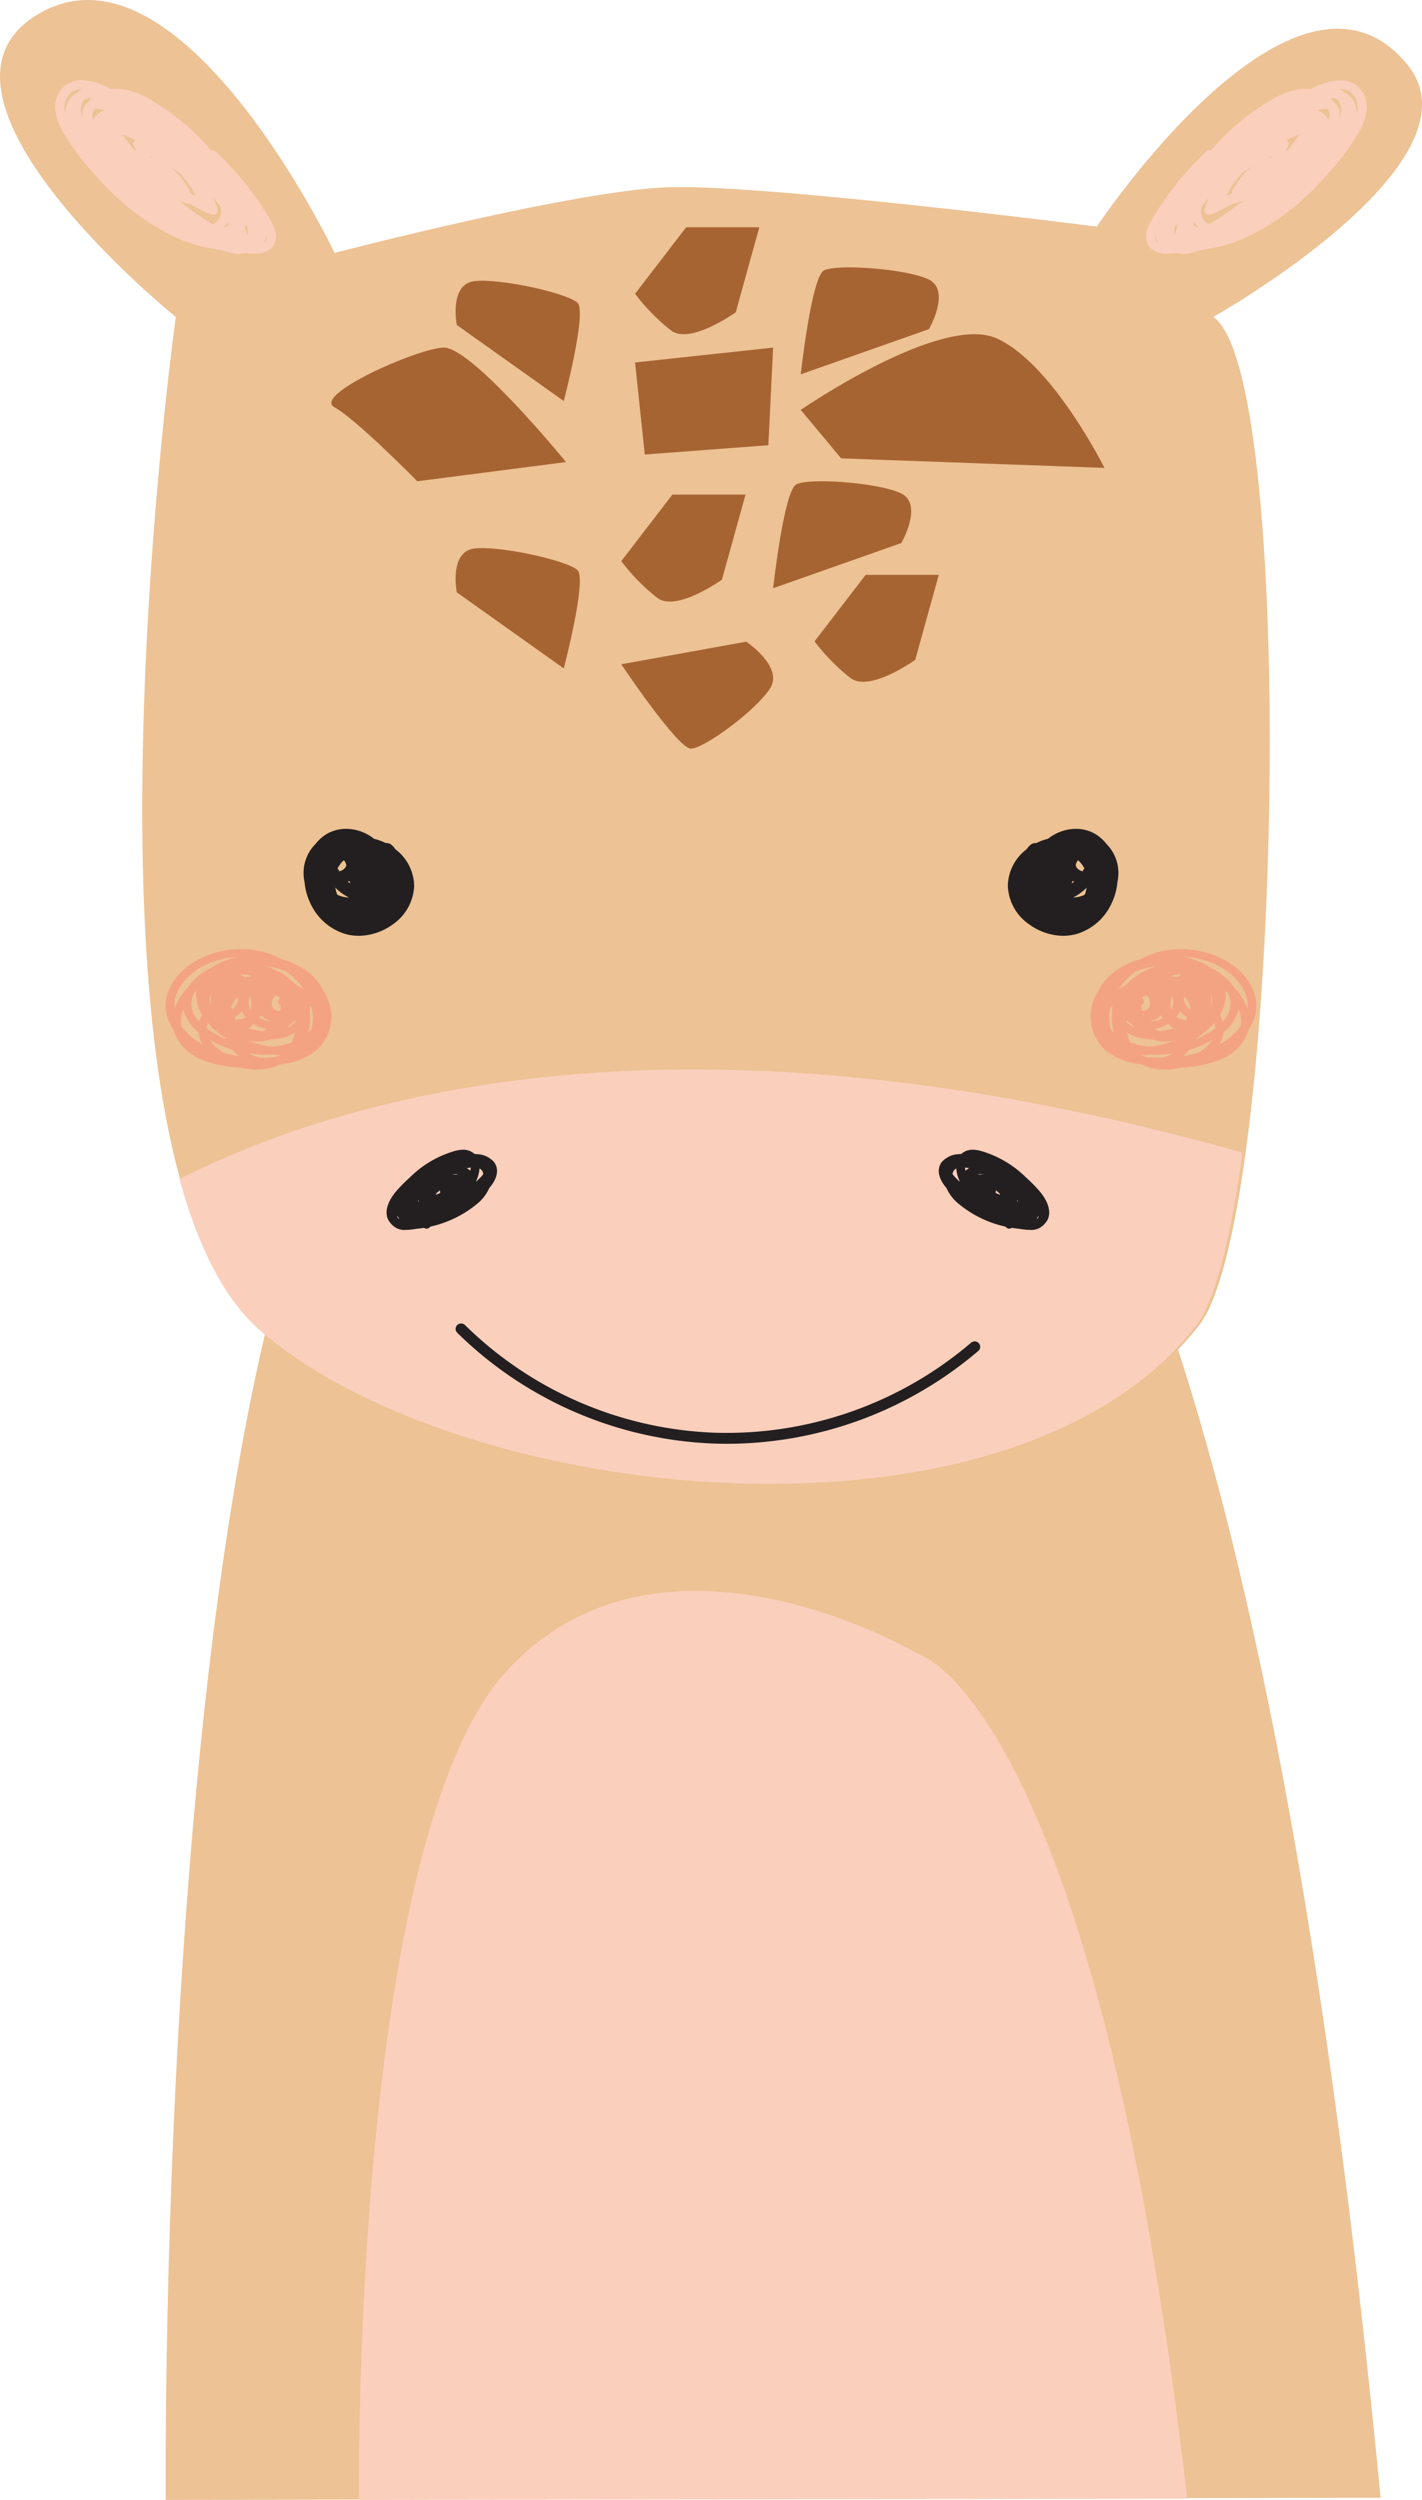
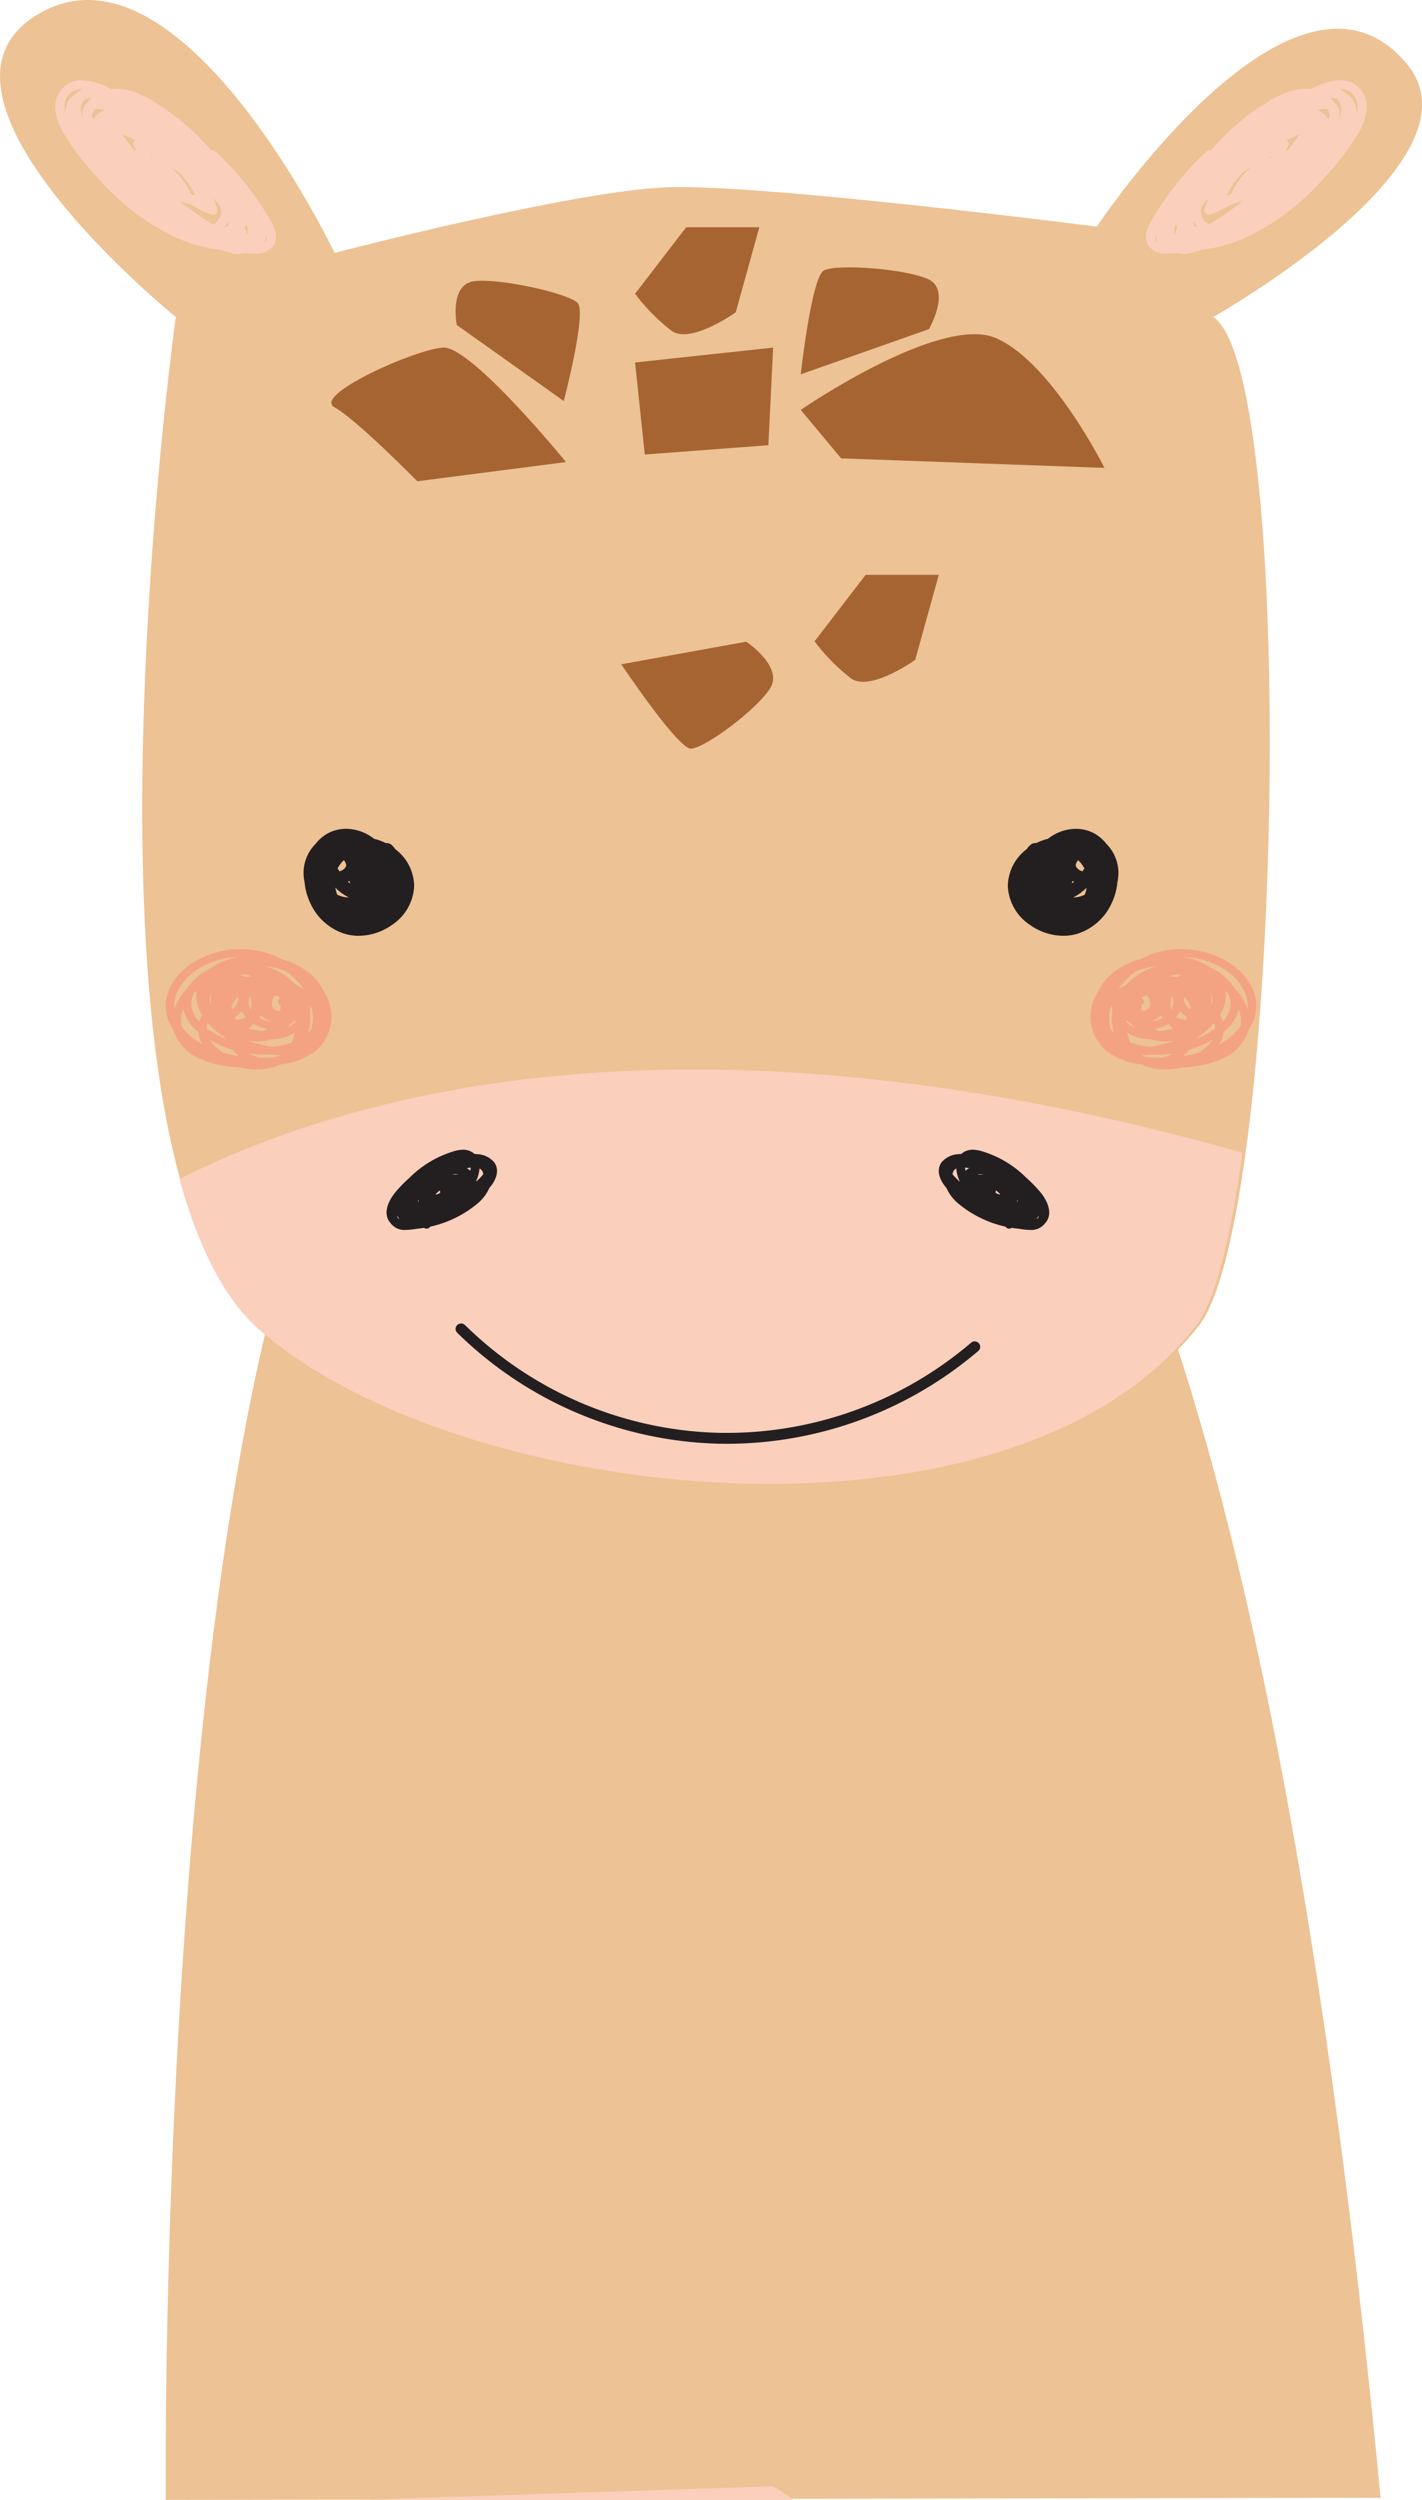
<svg xmlns="http://www.w3.org/2000/svg" id="Group_53" data-name="Group 53" width="252" height="443" viewBox="0 0 252 443">
  <path id="Fill_1" data-name="Fill 1" d="M.018,284.278S-2.055,77.009,38.787,24.5s107.344-4.271,107.344-4.271S191.725,37.655,215.3,283.9Z" transform="translate(29.359 158.722)" fill="#edc294" />
-   <path id="Fill_3" data-name="Fill 3" d="M.012,161.091S-1.4,43.638,26.446,13.883s73.189-2.42,73.189-2.42,31.087,9.875,47.161,149.416Z" transform="translate(63.612 281.909)" fill="#facfbc" />
+   <path id="Fill_3" data-name="Fill 3" d="M.012,161.091s73.189-2.42,73.189-2.42,31.087,9.875,47.161,149.416Z" transform="translate(63.612 281.909)" fill="#facfbc" />
  <path id="Fill_9" data-name="Fill 9" d="M215,56.173c11.541,7.562,12.617,97.912,5.764,147.894-2.06,15.018-4.834,26.39-8.256,30.779-33.152,42.5-130.706,31.873-166.35.8-6.465-5.636-11.079-15.133-14.3-26.905-14.538-53.123-.707-152.567-.707-152.567s-48.34-39.1-24.574-53.561c25.281-15.381,52.716,42.2,52.716,42.2s42.289-11.049,59.094-11.633c17-.59,75.978,6.982,75.978,6.982s35.177-52.926,55.021-28.741C263.647,28.8,215,56.173,215,56.173" fill="#edc294" />
  <path id="Fill_11" data-name="Fill 11" d="M188.388,14.745c-2.054,14.968-4.821,26.3-8.233,30.676-33.061,42.357-130.348,31.766-165.893.8C7.815,40.6,3.213,31.136,0,19.4c31.338-15.8,91.562-32.04,188.388-4.658" transform="translate(31.806 189.519)" fill="#facfbc" />
  <path id="Fill_13" data-name="Fill 13" d="M7.157,22,53.825,23.69S44.563,5.093,34.673.717,0,13.41,0,13.41Z" transform="translate(141.903 59.225)" fill="#a76433" />
  <path id="Fill_15" data-name="Fill 15" d="M23.623,17.3,1.72,18.952,0,2.64,24.466,0Z" transform="translate(112.544 61.594)" fill="#a76433" />
  <path id="Fill_17" data-name="Fill 17" d="M41.592,20.286,15.24,23.69S4.442,12.709.543,10.573,14.837.292,19.818,0,41.592,20.286,41.592,20.286" transform="translate(58.718 61.594)" fill="#a76433" />
  <path id="Fill_19" data-name="Fill 19" d="M19.171,21.321s4.124-15.713,2.449-17.4S7.934-.459,3.363.067.207,7.838.207,7.838Z" transform="translate(80.738 49.749)" fill="#a76433" />
  <path id="Fill_21" data-name="Fill 21" d="M0,4S9.98,18.931,12.331,18.952,24.068,12.029,26.41,8.217,22.149,0,22.149,0Z" transform="translate(110.097 113.711)" fill="#a76433" />
-   <path id="Fill_23" data-name="Fill 23" d="M19.171,21.321s4.124-15.713,2.449-17.4S7.934-.459,3.363.067.207,7.838.207,7.838Z" transform="translate(80.738 97.128)" fill="#a76433" />
  <path id="Fill_25" data-name="Fill 25" d="M0,18.952S1.9,1.771,4.086.56,18.525.21,22.618,2.112s.11,8.831.11,8.831Z" transform="translate(141.903 47.38)" fill="#a76433" />
-   <path id="Fill_27" data-name="Fill 27" d="M0,18.952S1.9,1.771,4.086.56,18.525.21,22.618,2.112s.109,8.831.109,8.831Z" transform="translate(137.01 85.283)" fill="#a76433" />
  <path id="Fill_29" data-name="Fill 29" d="M0,11.782a34.847,34.847,0,0,0,6.454,6.563c3.416,2.445,11.389-3.281,11.389-3.281L22.019,0H9.057Z" transform="translate(112.544 40.273)" fill="#a76433" />
  <path id="Fill_31" data-name="Fill 31" d="M0,11.782a34.847,34.847,0,0,0,6.454,6.563c3.417,2.445,11.389-3.281,11.389-3.281L22.019,0H9.058Z" transform="translate(144.35 101.866)" fill="#a76433" />
-   <path id="Fill_33" data-name="Fill 33" d="M0,11.781a34.845,34.845,0,0,0,6.454,6.563c3.417,2.445,11.389-3.281,11.389-3.281L22.019,0H9.058Z" transform="translate(110.097 87.652)" fill="#a76433" />
  <path id="Fill_35" data-name="Fill 35" d="M9.822,18.952a10.324,10.324,0,0,1-5.866-1.907A8.725,8.725,0,0,1,0,10.161,8.321,8.321,0,0,1,3.346,3.6,3.605,3.605,0,0,1,4.067,2.8a1.164,1.164,0,0,1,.575-.253,3.857,3.857,0,0,1,.429-.036A9.344,9.344,0,0,1,7.12,1.763,7.989,7.989,0,0,1,12.061,0,6.775,6.775,0,0,1,15.3.8a7.169,7.169,0,0,1,2.187,1.886,7.3,7.3,0,0,1,1.935,6.727,10.967,10.967,0,0,1-1.075,3.875A10.015,10.015,0,0,1,12.4,18.571,8.739,8.739,0,0,1,9.822,18.952Zm4.148-8.53a9.043,9.043,0,0,1-2.4,1.741,4.988,4.988,0,0,0,2.054-.486A5.948,5.948,0,0,0,13.97,10.422Zm-2.5-1.206h0a3.463,3.463,0,0,1-.165.478c.146-.1.294-.209.439-.325-.1-.051-.19-.1-.274-.153Zm.99-3.665a1.958,1.958,0,0,0-.406.746c-.129.46.513,1.03.992,1.174a.767.767,0,0,0,.212.041h.016l0-.008.007-.016a1.123,1.123,0,0,1,.3-.456,5.564,5.564,0,0,0-1.128-1.481Z" transform="translate(178.602 146.877)" fill="#231f20" />
  <path id="Fill_37" data-name="Fill 37" d="M9.751,18.952a8.736,8.736,0,0,1-2.58-.382,10.019,10.019,0,0,1-5.949-5.284A11,11,0,0,1,.146,9.412,7.3,7.3,0,0,1,2.081,2.686,7.17,7.17,0,0,1,4.269.8,6.771,6.771,0,0,1,7.51,0a7.991,7.991,0,0,1,4.943,1.763,9.344,9.344,0,0,1,2.048.745,3.828,3.828,0,0,1,.428.036,1.165,1.165,0,0,1,.576.253,3.649,3.649,0,0,1,.721.806,8.321,8.321,0,0,1,3.344,6.558,8.728,8.728,0,0,1-3.954,6.884A10.33,10.33,0,0,1,9.751,18.952ZM5.6,10.422a5.945,5.945,0,0,0,.35,1.255,4.973,4.973,0,0,0,2.053.486,9.074,9.074,0,0,1-2.4-1.741ZM8.1,9.216c-.091.055-.184.106-.275.153.134.107.282.217.439.325A3.476,3.476,0,0,1,8.1,9.216ZM7.111,5.551A5.578,5.578,0,0,0,5.984,7.032a1.122,1.122,0,0,1,.3.457.227.227,0,0,0,.01.023h.015a.778.778,0,0,0,.213-.041C7,7.327,7.646,6.757,7.517,6.3A1.934,1.934,0,0,0,7.111,5.551Z" transform="translate(53.825 146.877)" fill="#231f20" />
  <path id="Fill_39" data-name="Fill 39" d="M3.454,14.214a3.05,3.05,0,0,1-2.7-1.15c-1.513-1.613-.507-3.991.939-5.68A25.047,25.047,0,0,1,4.106,4.935,18.649,18.649,0,0,1,11.846.3a6.018,6.018,0,0,1,1.7-.3,3.107,3.107,0,0,1,1.079.182,2.756,2.756,0,0,1,.94.565c.162.011.32.025.483.043a4.194,4.194,0,0,1,3.041,1.454c1.237,1.787-.2,3.768-.877,4.537a7.614,7.614,0,0,1-1.943,2.634,19.736,19.736,0,0,1-8.531,4.226.785.785,0,0,1-1.034.249c-.022-.013-.043-.026-.064-.04-.422.067-.844.122-1.255.161-.376.063-.759.115-1.137.157A7.657,7.657,0,0,1,3.454,14.214ZM1.9,11.683h0a.935.935,0,0,0,.085.418,1.411,1.411,0,0,0,.3.193A2.23,2.23,0,0,1,1.9,11.683ZM5.7,8.865l-.12.186a1.807,1.807,0,0,0,.04.319A4.641,4.641,0,0,1,5.7,8.865ZM9.457,7.2a6.625,6.625,0,0,0-.658.57c-.034.062-.068.13-.1.2a3.693,3.693,0,0,0,.818-.322v0A2.037,2.037,0,0,1,9.457,7.2Zm7.015-3.867a6.2,6.2,0,0,1-.6,2.228c.01.019.02.038.029.058l.006.013c.262-.242.518-.493.759-.745a5.031,5.031,0,0,0,.472-.554A1.238,1.238,0,0,0,16.472,3.332Zm-4.419.991a4.7,4.7,0,0,0-.477.024,5.051,5.051,0,0,1,.688.071c.139-.017.285-.03.433-.039a3.008,3.008,0,0,0-.461-.053c-.061,0-.123,0-.184,0Zm2.862-1.161c-.152.019-.3.043-.412.063s-.2.036-.3.055a3.429,3.429,0,0,1,.646.442,3.7,3.7,0,0,0,.068-.56Z" transform="translate(68.505 203.733)" fill="#231f20" />
  <path id="Fill_41" data-name="Fill 41" d="M16.119,14.214a7.39,7.39,0,0,1-.8-.045c-.375-.041-.758-.094-1.138-.157-.428-.041-.85-.1-1.254-.161l-.064.04a.786.786,0,0,1-1.035-.249A19.747,19.747,0,0,1,3.3,9.415,7.614,7.614,0,0,1,1.355,6.781C.68,6.012-.757,4.03.48,2.244A4.193,4.193,0,0,1,3.521.79c.143-.016.3-.03.483-.043a2.757,2.757,0,0,1,.94-.565A3.145,3.145,0,0,1,6.022,0a5.987,5.987,0,0,1,1.7.3,18.646,18.646,0,0,1,7.741,4.632,24.982,24.982,0,0,1,2.415,2.449c1.446,1.689,2.451,4.067.939,5.68A3.05,3.05,0,0,1,16.119,14.214Zm1.552-2.532h0a2.225,2.225,0,0,1-.382.612,1.356,1.356,0,0,0,.3-.194.939.939,0,0,0,.086-.418Zm-3.8-2.815h0a4.584,4.584,0,0,1,.082.5,1.811,1.811,0,0,0,.039-.319C13.946,8.98,13.908,8.921,13.871,8.867ZM10.116,7.2h0a2,2,0,0,1-.059.439l0,.009a3.718,3.718,0,0,0,.818.322c-.026-.059-.057-.123-.1-.2a6.734,6.734,0,0,0-.657-.57ZM3.1,3.332a1.241,1.241,0,0,0-.666,1,5.209,5.209,0,0,0,.472.553c.244.255.5.506.759.745l0-.011.03-.059A6.2,6.2,0,0,1,3.1,3.332Zm4.419.991c-.061,0-.122,0-.183,0a3.009,3.009,0,0,0-.462.053c.15.009.292.022.434.039A5.039,5.039,0,0,1,8,4.347,4.724,4.724,0,0,0,7.52,4.323ZM4.658,3.162h0a3.583,3.583,0,0,0,.068.56,3.428,3.428,0,0,1,.646-.442l-.3-.055c-.121-.021-.265-.045-.412-.063Z" transform="translate(166.369 203.733)" fill="#231f20" />
  <path id="Fill_43" data-name="Fill 43" d="M48.117,21.321q-1.154,0-2.307-.04A68.572,68.572,0,0,1,.283,1.64.952.952,0,0,1,.291.278.992.992,0,0,1,1.676.286a66.579,66.579,0,0,0,44.2,19.07A66.735,66.735,0,0,0,91.346,3.413a.991.991,0,0,1,1.382.088.952.952,0,0,1-.09,1.359,68.759,68.759,0,0,1-44.521,16.46" transform="translate(80.738 234.529)" fill="#231f20" />
  <path id="Fill_45" data-name="Fill 45" d="M6.828,30.8a2.588,2.588,0,0,1-.684-.086,7.533,7.533,0,0,1-.886-.066,12.516,12.516,0,0,1-1.377.082H3.847A3.929,3.929,0,0,1,.562,29.47c-1.279-1.65-.034-3.824.375-4.538a52.1,52.1,0,0,1,9.819-12.325.836.836,0,0,1,.571-.222.862.862,0,0,1,.216.028A40.317,40.317,0,0,1,21.4,3.978,14.744,14.744,0,0,1,27.131,1.59,7.893,7.893,0,0,1,28.2,1.518a7.685,7.685,0,0,1,.989.064c.2-.1.375-.184.531-.259A11.139,11.139,0,0,1,34.453,0a4.72,4.72,0,0,1,2.765.826,4.931,4.931,0,0,1,1.891,4.648,10.934,10.934,0,0,1-1.748,4.385,41.448,41.448,0,0,1-5.552,7.2,42.5,42.5,0,0,1-11.6,9.532A26.057,26.057,0,0,1,10,30.034l-.329.109a12.528,12.528,0,0,1-1.286.339l-.027.011A4.513,4.513,0,0,1,6.828,30.8ZM1.7,27.324a1.431,1.431,0,0,0,.183,1.2,1.123,1.123,0,0,0,.269.247c-.06-.106-.114-.212-.16-.314A3.465,3.465,0,0,1,1.7,27.324h0ZM5.43,25.545c-.106.143-.211.285-.315.429A3.323,3.323,0,0,0,5.1,27.4a12.192,12.192,0,0,1,.467-1.279A3.424,3.424,0,0,1,5.43,25.545ZM8.545,25.1a3.8,3.8,0,0,0-.063.643,1.265,1.265,0,0,0,.547.272,1.327,1.327,0,0,0,.173.029A3.94,3.94,0,0,1,8.545,25.1Zm2.619-4.259c-.437.492-.87,1-1.287,1.524a2.784,2.784,0,0,0,.554,2.623,2.484,2.484,0,0,0,.773.555,52.284,52.284,0,0,0,6.106-4.268,6.022,6.022,0,0,1-2.1.682,21.744,21.744,0,0,1-3.719,1.834.855.855,0,0,1-.3.055.841.841,0,0,1-.548-.2.769.769,0,0,1-.248-.795A11.342,11.342,0,0,1,11.164,20.838Zm7.684-5.6c-.642.414-1.243.836-1.787,1.255a15.165,15.165,0,0,0-2.7,3.839,1.425,1.425,0,0,0,.334.053c.2-.131.387-.256.566-.382a.762.762,0,0,1,.08-.413A13.741,13.741,0,0,1,18.849,15.241Zm3.423-1.708h0c-.136.031-.278.071-.422.117a.853.853,0,0,1,.242.138c.061-.084.121-.17.18-.254Zm4.91-3.9c-.743.3-1.49.62-2.222.962a.842.842,0,0,1,.155.133.772.772,0,0,1,.134.83c-.116.262-.244.53-.39.818.065.042.124.083.177.123A34.765,34.765,0,0,0,27.182,9.632Zm4.542-4.556a4.8,4.8,0,0,0-1.357.257,3.27,3.27,0,0,1,1.98,1.6,3.739,3.739,0,0,0,.257-.592,3.6,3.6,0,0,0-.382-1.193A1.522,1.522,0,0,0,31.724,5.076Zm.987-1.927a4.809,4.809,0,0,1,.528.58c.059.076.118.158.185.257a2.258,2.258,0,0,1,.491.491,2.341,2.341,0,0,1,.358,1.967c.01.125.015.241.018.355.042-.12.084-.25.122-.386A6,6,0,0,0,34.582,5a3.037,3.037,0,0,0-.608-1.626A4.193,4.193,0,0,0,32.711,3.149ZM34.4,1.585h-.029l.012.007a3.338,3.338,0,0,1,.8.575,4.085,4.085,0,0,1,1.555,1.4,4.238,4.238,0,0,1,.633,2.317,5.33,5.33,0,0,0,.1-.58,3.427,3.427,0,0,0-1.222-3.2A3.153,3.153,0,0,0,34.4,1.585ZM30.5,3.578h0c-.164.062-.326.128-.481.2.213-.064.4-.113.574-.15L30.5,3.578Z" transform="translate(203.068 14.214)" fill="#facfbc" />
  <path id="Fill_47" data-name="Fill 47" d="M32.317,30.8a4.513,4.513,0,0,1-1.529-.3l-.027-.011a12.529,12.529,0,0,1-1.286-.339l-.329-.109a26.057,26.057,0,0,1-10.208-3.44,42.5,42.5,0,0,1-11.6-9.532,41.446,41.446,0,0,1-5.551-7.2A10.918,10.918,0,0,1,.036,5.474,4.931,4.931,0,0,1,1.927.826,4.72,4.72,0,0,1,4.692,0,11.139,11.139,0,0,1,9.428,1.322c.161.077.334.162.531.259a7.688,7.688,0,0,1,.989-.064,7.893,7.893,0,0,1,1.066.073,14.744,14.744,0,0,1,5.733,2.388A40.3,40.3,0,0,1,27.6,12.413a.864.864,0,0,1,.216-.028.839.839,0,0,1,.572.222,52.115,52.115,0,0,1,9.819,12.325c.409.715,1.652,2.889.374,4.538a3.92,3.92,0,0,1-3.28,1.257h-.039a12.48,12.48,0,0,1-1.376-.082,7.566,7.566,0,0,1-.886.066A2.588,2.588,0,0,1,32.317,30.8Zm5.127-3.472h0a3.441,3.441,0,0,1-.291,1.131c-.05.111-.1.216-.16.313a1.1,1.1,0,0,0,.269-.246A1.428,1.428,0,0,0,37.444,27.325Zm-3.728-1.78h0a3.42,3.42,0,0,1-.133.58A11.991,11.991,0,0,1,34.05,27.4a3.324,3.324,0,0,0-.019-1.429c-.1-.144-.209-.286-.315-.429ZM30.6,25.1h0a3.959,3.959,0,0,1-.656.943,1.352,1.352,0,0,0,.172-.029,1.274,1.274,0,0,0,.547-.272A3.8,3.8,0,0,0,30.6,25.1Zm-8.764-3.824h0a52.48,52.48,0,0,0,6.105,4.266,2.485,2.485,0,0,0,.773-.555,2.784,2.784,0,0,0,.554-2.623c-.416-.518-.849-1.031-1.287-1.524a11.343,11.343,0,0,1,.77,2.011.769.769,0,0,1-.248.795.841.841,0,0,1-.548.2.855.855,0,0,1-.3-.055,21.742,21.742,0,0,1-3.719-1.834A6.021,6.021,0,0,1,21.836,21.273ZM20.3,15.241h0a13.723,13.723,0,0,1,3.511,4.351.761.761,0,0,1,.08.413c.174.122.36.247.566.382a1.469,1.469,0,0,0,.334-.053,15.141,15.141,0,0,0-2.7-3.839C21.54,16.077,20.939,15.655,20.3,15.241Zm-3.423-1.709c.058.084.119.171.18.255a.862.862,0,0,1,.242-.138C17.158,13.605,17.016,13.565,16.874,13.532Zm-4.91-3.9A34.761,34.761,0,0,0,14.109,12.5c.067-.05.124-.089.177-.124-.139-.273-.27-.548-.39-.817a.771.771,0,0,1,.135-.83.833.833,0,0,1,.154-.133C13.457,10.253,12.709,9.929,11.964,9.632ZM7.421,5.075h0a1.521,1.521,0,0,0-.5.072,3.6,3.6,0,0,0-.382,1.193,3.738,3.738,0,0,0,.257.592,3.27,3.27,0,0,1,1.98-1.6,4.864,4.864,0,0,0-1.357-.257ZM6.434,3.149a4.192,4.192,0,0,0-1.263.227A3.043,3.043,0,0,0,4.564,5a6.056,6.056,0,0,0,.168,1.412c.036.129.077.259.121.386,0-.147.01-.256.018-.355A2.341,2.341,0,0,1,5.23,4.478a2.257,2.257,0,0,1,.49-.491c.067-.1.126-.181.185-.257a4.81,4.81,0,0,1,.528-.58ZM4.741,1.585A3.156,3.156,0,0,0,2.9,2.106a3.43,3.43,0,0,0-1.222,3.2,5.321,5.321,0,0,0,.1.58A4.239,4.239,0,0,1,2.4,3.569a4.077,4.077,0,0,1,1.555-1.4,3.353,3.353,0,0,1,.8-.575l.006,0,.005,0H4.741Zm3.9,1.994h0l-.094.045c.19.042.384.093.574.15-.143-.062-.3-.129-.48-.2Z" transform="translate(9.786 14.214)" fill="#facfbc" />
  <path id="Fill_49" data-name="Fill 49" d="M16.169,21.321a13,13,0,0,1-2.981-.362A19.859,19.859,0,0,1,6.26,19.517a8.366,8.366,0,0,1-4.925-5.323A7.408,7.408,0,0,1,.006,10.318c-.132-3.1,1.92-6.258,5.355-8.239A16.187,16.187,0,0,1,13.335,0a15.727,15.727,0,0,1,3.875.477A15.1,15.1,0,0,1,20.672,1.83,13.025,13.025,0,0,1,25.3,4.1a9.371,9.371,0,0,1,2.639,3.24,9.247,9.247,0,0,1,.7,1.287,7.994,7.994,0,0,1-1.931,9.3A11.913,11.913,0,0,1,20.453,20.4l-.188.047a8.864,8.864,0,0,1-1.966.66A10.528,10.528,0,0,1,16.169,21.321ZM14.846,18.5h0a6.215,6.215,0,0,0,.629.323,5.854,5.854,0,0,0,1.475.433,24.22,24.22,0,0,0,2.447-.13,4.743,4.743,0,0,0,.878-.343c-.529-.018-1.052-.058-1.552-.117-.378.027-.759.041-1.132.041-.134,0-.27,0-.4-.005A19.932,19.932,0,0,1,14.846,18.5ZM7.83,16.1a6.7,6.7,0,0,0,2.464,2.261,23.993,23.993,0,0,0,2.7.593,8.652,8.652,0,0,1-1.122-1.114A19.4,19.4,0,0,1,7.83,16.1Zm6.874.164h0a17.525,17.525,0,0,0,4.112,1.019,12.483,12.483,0,0,0,3.544-.776,6.637,6.637,0,0,0,.512-1.692,7.45,7.45,0,0,1-2.2.911,9.793,9.793,0,0,1-2.1.261,8.01,8.01,0,0,1-2.445.376,8.233,8.233,0,0,1-1.135-.079C14.894,16.277,14.8,16.27,14.7,16.261ZM3.134,10.67a5.573,5.573,0,0,0-.367,2.954,10.885,10.885,0,0,0,3.807,3.262A5.12,5.12,0,0,1,5.8,14.863c-.008-.055-.015-.115-.023-.184A7.448,7.448,0,0,1,3.134,10.67Zm4.33,2.372a3.733,3.733,0,0,0-.183.985,12.211,12.211,0,0,0,1.013.689,17.332,17.332,0,0,0,2.348,1.19c-.018-.038-.036-.078-.054-.117l-.032-.071a17.058,17.058,0,0,1-1.7-1.28A12.674,12.674,0,0,1,7.464,13.043ZM25.511,9.949a4,4,0,0,1,.018,1.153c0,.017,0,.035-.007.052l0,.026c.007.044.013.088.02.132a7.925,7.925,0,0,1-.306,3.468,7.359,7.359,0,0,0,.577-.583,7.727,7.727,0,0,0,.086-3.717C25.777,10.3,25.648,10.12,25.511,9.949Zm-9.95,3.284a3.855,3.855,0,0,1-.857.824,16.615,16.615,0,0,0,2.489.478,5.135,5.135,0,0,0,.81-.42A6.51,6.51,0,0,1,15.56,13.233Zm7.339-.621a4.787,4.787,0,0,1-.911.754,5.15,5.15,0,0,1-.33.509,5.252,5.252,0,0,0,1.282-.921C22.93,12.842,22.916,12.726,22.9,12.612ZM5.434,7.384c-.1.1-.213.205-.339.334A3.955,3.955,0,0,0,4.552,9.5a4.64,4.64,0,0,0,1.4,3.329,5.713,5.713,0,0,1,.5-1.186A6.669,6.669,0,0,1,5.434,7.384Zm11.523,4.349h0c-.133.15-.273.294-.416.428a4.93,4.93,0,0,0,2.362.647c-.109-.021-.191-.04-.265-.06a3.564,3.564,0,0,1-1.681-1.015Zm-3.436-.753A3.809,3.809,0,0,1,12.3,11.992a4.8,4.8,0,0,1,.1.561c.059,0,.125-.009.219-.02a4.754,4.754,0,0,0,1.583-.476A4.724,4.724,0,0,1,13.521,10.979Zm5.9-2.8a2.186,2.186,0,0,0-.543,1.948,1.3,1.3,0,0,0,.719.715,1.1,1.1,0,0,0,.412.088.746.746,0,0,0,.279-.052l.019-.1a4.737,4.737,0,0,0,.069-.843.724.724,0,0,1-.408-.384.637.637,0,0,1-.006-.494.693.693,0,0,1,.266-.32c-.021-.084-.04-.155-.059-.222A5.825,5.825,0,0,0,19.418,8.177Zm-4.426.158a2.114,2.114,0,0,0-.279.8,2.533,2.533,0,0,0,.358,1.589A4.638,4.638,0,0,0,14.991,8.335Zm-2.169.158c-.083.03-.167.06-.248.092a5.5,5.5,0,0,0-.946,1.821c.049.075.1.155.147.242a2.687,2.687,0,0,0,.764-.846,2.179,2.179,0,0,0,.283-1.309Zm.189-7.1A14.319,14.319,0,0,0,6.174,3.253C3.242,4.944,1.417,7.7,1.526,10.264c0,.087.011.2.025.319A10.149,10.149,0,0,1,3.855,6.9,9.648,9.648,0,0,1,7.267,3.747c.24-.14.488-.275.737-.4A11.9,11.9,0,0,1,13.011,1.39ZM8.1,7.764a2.928,2.928,0,0,0-.212,1.782c.018.083.037.157.058.227L8.021,9.7A6.7,6.7,0,0,1,8.1,7.764ZM17.629,3h0a12.012,12.012,0,0,1,5.406,3.281,12.961,12.961,0,0,1,1.375.774,12.343,12.343,0,0,0-3.056-3.124c-.321-.129-.652-.248-.983-.352A14.772,14.772,0,0,0,17.629,3ZM13.7,4.487c-.057,0-.114,0-.171,0-.075.033-.153.07-.231.11a5.717,5.717,0,0,1,.737.362c.39-.06.788-.106,1.18-.135A3.319,3.319,0,0,0,13.7,4.487Z" transform="translate(29.359 168.198)" fill="#f4a382" />
  <path id="Fill_51" data-name="Fill 51" d="M13.191,21.321a10.545,10.545,0,0,1-2.131-.212,8.87,8.87,0,0,1-1.965-.66L8.906,20.4a11.913,11.913,0,0,1-6.256-2.479,8,8,0,0,1-1.931-9.3,9.246,9.246,0,0,1,.7-1.287A9.365,9.365,0,0,1,4.063,4.1,13.019,13.019,0,0,1,8.688,1.83,15.1,15.1,0,0,1,12.148.477,15.737,15.737,0,0,1,16.025,0,16.183,16.183,0,0,1,24,2.08c3.435,1.981,5.487,5.138,5.355,8.239a7.4,7.4,0,0,1-1.33,3.875A8.367,8.367,0,0,1,23.1,19.517a19.863,19.863,0,0,1-6.928,1.442A13,13,0,0,1,13.191,21.321Zm-2.555-2.65c-.507.06-1.029.1-1.552.117a4.761,4.761,0,0,0,.878.343,24.216,24.216,0,0,0,2.447.13,5.851,5.851,0,0,0,1.476-.433,6.219,6.219,0,0,0,.629-.324,19.958,19.958,0,0,1-2.342.2c-.133,0-.269.005-.4.005-.373,0-.754-.014-1.133-.041h0ZM21.529,16.1a19.385,19.385,0,0,1-4.045,1.74,8.54,8.54,0,0,1-1.122,1.114,23.91,23.91,0,0,0,2.7-.593A6.7,6.7,0,0,0,21.529,16.1ZM6.486,14.814A6.639,6.639,0,0,0,7,16.506a12.471,12.471,0,0,0,3.543.776,17.468,17.468,0,0,0,4.113-1.021l-.023,0c-.087.007-.175.013-.261.018a8.225,8.225,0,0,1-1.135.079,8.01,8.01,0,0,1-2.446-.376,9.808,9.808,0,0,1-2.1-.261A7.469,7.469,0,0,1,6.486,14.814Zm19.74-4.144a7.455,7.455,0,0,1-2.649,4.009c-.007.072-.015.13-.022.184a5.1,5.1,0,0,1-.77,2.024,10.868,10.868,0,0,0,3.807-3.263A5.564,5.564,0,0,0,26.226,10.67ZM21.9,13.043h0a12.6,12.6,0,0,1-1.4,1.4,16.848,16.848,0,0,1-1.7,1.28c-.028.063-.057.126-.086.188a17.335,17.335,0,0,0,2.348-1.19,11.91,11.91,0,0,0,1.013-.689,3.663,3.663,0,0,0-.183-.986ZM3.848,9.949a6.534,6.534,0,0,0-.382.531A7.728,7.728,0,0,0,3.55,14.2a7.218,7.218,0,0,0,.578.583,7.917,7.917,0,0,1-.307-3.468c.007-.044.013-.088.02-.132L3.83,11.1A4.033,4.033,0,0,1,3.848,9.949Zm9.95,3.284a6.5,6.5,0,0,1-2.443.882,5.215,5.215,0,0,0,.81.42,16.541,16.541,0,0,0,2.49-.478,3.843,3.843,0,0,1-.858-.824Zm-7.339-.62h0c-.018.126-.032.238-.041.341a5.257,5.257,0,0,0,1.283.921,5.175,5.175,0,0,1-.331-.508,4.78,4.78,0,0,1-.91-.753ZM23.926,7.384A6.669,6.669,0,0,1,22.9,11.64a5.668,5.668,0,0,1,.5,1.186,4.643,4.643,0,0,0,1.4-3.329,3.955,3.955,0,0,0-.543-1.779C24.145,7.6,24.034,7.486,23.926,7.384ZM12.4,11.732a3.564,3.564,0,0,1-1.682,1.015c-.083.022-.17.042-.264.06a4.945,4.945,0,0,0,2.362-.647C12.672,12.023,12.532,11.878,12.4,11.732Zm3.435-.753a4.719,4.719,0,0,1-.679,1.077,4.742,4.742,0,0,0,1.582.476c.068.008.14.015.22.02a4.8,4.8,0,0,1,.1-.561A3.817,3.817,0,0,1,15.838,10.979Zm-5.9-2.8a5.812,5.812,0,0,0-.748.333c-.019.063-.037.134-.058.222a.7.7,0,0,1,.265.32.635.635,0,0,1-.005.493.724.724,0,0,1-.409.385,4.827,4.827,0,0,0,.07.843c.005.033.012.068.019.1a.749.749,0,0,0,.278.051,1.1,1.1,0,0,0,.412-.087,1.293,1.293,0,0,0,.719-.715,2.179,2.179,0,0,0-.543-1.948Zm4.427.158a4.63,4.63,0,0,0-.08,2.385,2.533,2.533,0,0,0,.358-1.589,2.128,2.128,0,0,0-.278-.8Zm2.168.157A2.184,2.184,0,0,0,16.82,9.8a2.668,2.668,0,0,0,.764.845c.056-.1.1-.176.148-.242a5.531,5.531,0,0,0-.946-1.821C16.7,8.552,16.62,8.522,16.537,8.492Zm-.188-7.1h0a11.9,11.9,0,0,1,5.008,1.953c.259.133.507.269.737.4A9.643,9.643,0,0,1,25.505,6.9a10.149,10.149,0,0,1,2.3,3.681c.011-.1.019-.207.024-.319.11-2.568-1.714-5.32-4.647-7.011A14.321,14.321,0,0,0,16.349,1.391Zm4.913,6.375h0A6.633,6.633,0,0,1,21.338,9.7l.078.073c.022-.073.042-.149.058-.227A2.928,2.928,0,0,0,21.262,7.765ZM11.731,3a14.777,14.777,0,0,0-2.745.581c-.326.1-.657.221-.983.352A12.341,12.341,0,0,0,4.949,7.061a12.856,12.856,0,0,1,1.374-.774A12.03,12.03,0,0,1,11.731,3Zm3.931,1.483a3.332,3.332,0,0,0-1.52.341c.4.03.8.076,1.18.135A5.781,5.781,0,0,1,16.06,4.6c-.073-.037-.146-.073-.23-.111C15.774,4.488,15.718,4.487,15.663,4.487Z" transform="translate(193.282 168.198)" fill="#f4a382" />
</svg>